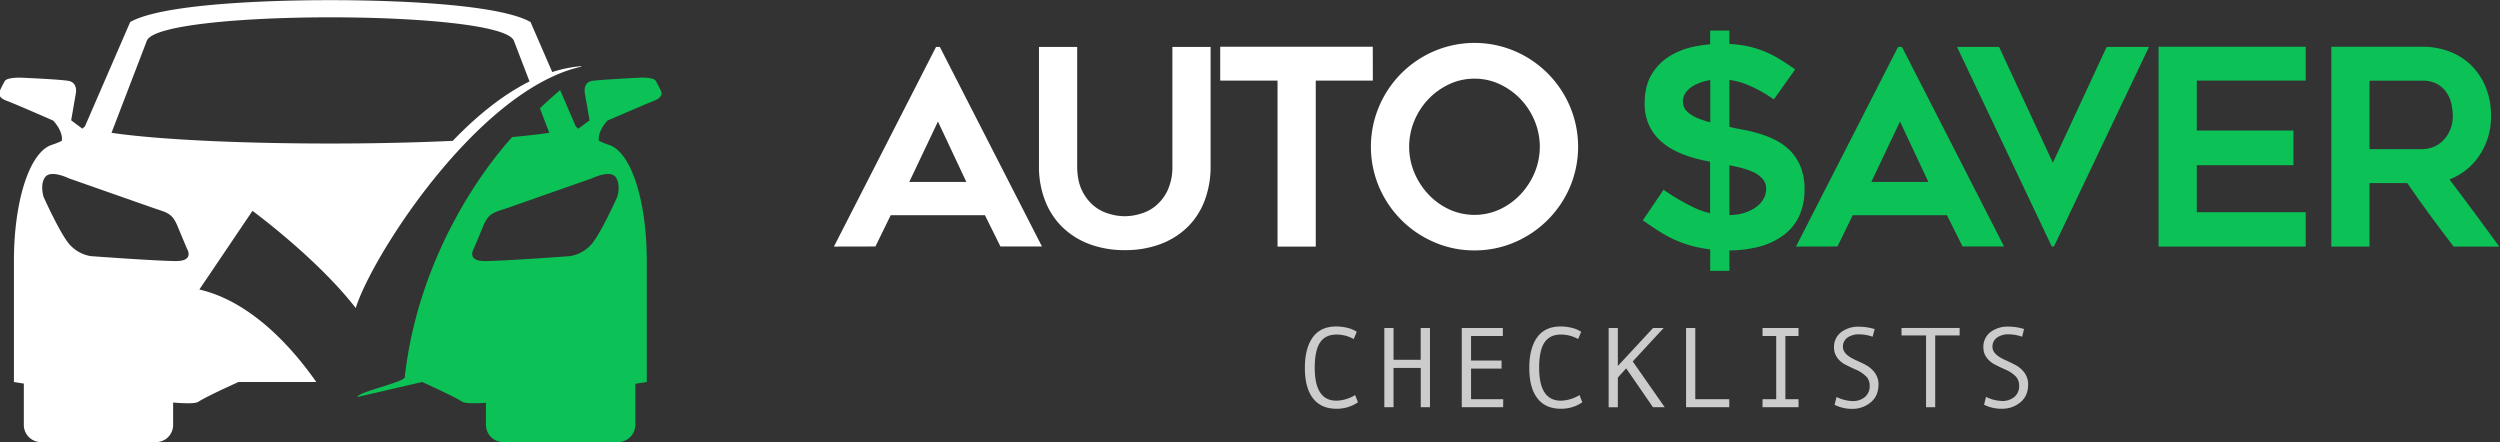
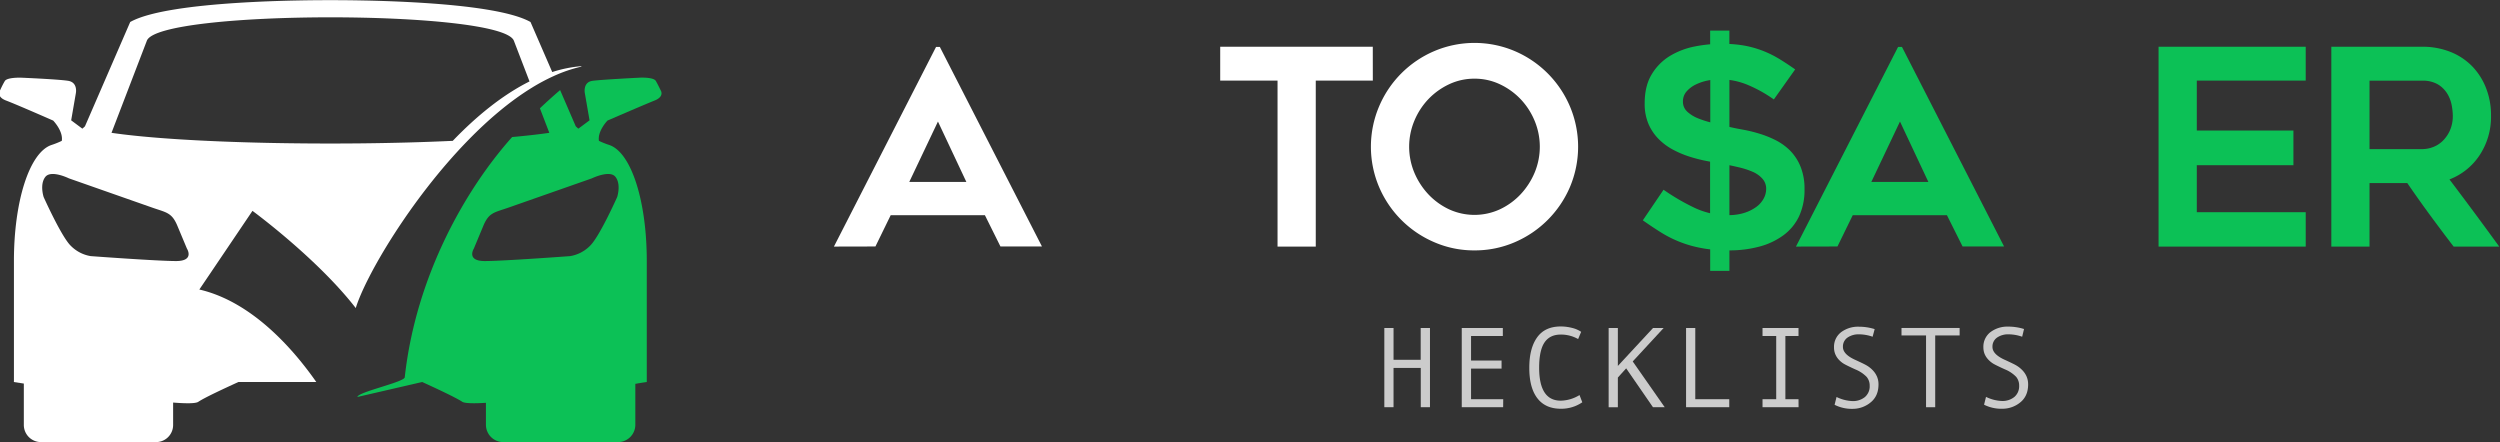
<svg xmlns="http://www.w3.org/2000/svg" width="1278" height="226" viewBox="0 0 1278 226">
  <rect x="0" y="0" width="1278" height="226" fill="#333333" stroke="none" />
  <defs>
    <style>.cls-1{fill:#ccc;}.cls-2,.cls-6{fill:#fff;}.cls-3,.cls-4{fill:#0cc156;}.cls-4,.cls-6{fill-rule:evenodd;}.cls-5{fill:none;}</style>
  </defs>
  <title>Artboard 1 copy</title>
  <g id="Light">
-     <path class="cls-1" d="M694.2,205.65a19,19,0,0,1-11.05,3.3q-7.87,0-12-5.4t-4.09-15.62q0-9.87,4-15.46t12.09-5.58a23.22,23.22,0,0,1,5.79.74,14.14,14.14,0,0,1,4.63,2l-1.55,3.7a17.7,17.7,0,0,0-8.87-2.3q-5.61,0-8.33,4.06t-2.73,12.85q0,16.89,11.06,16.88a18.85,18.85,0,0,0,9.58-2.87Z" />
    <path class="cls-1" d="M731,208.17h-4.71V188.08H712.38v20.09h-4.71V167.66h4.71v16.28h13.87V167.66H731Z" />
    <path class="cls-1" d="M768.41,208.17H747.25V167.66h21v4.11H752v12.55H767.6v4.1H752v15.65h16.45Z" />
    <path class="cls-1" d="M808.87,205.65a18.94,18.94,0,0,1-11,3.3q-7.87,0-12-5.4t-4.09-15.62q0-9.87,4-15.46t12.09-5.58a23.22,23.22,0,0,1,5.79.74,14.14,14.14,0,0,1,4.63,2l-1.55,3.7a17.7,17.7,0,0,0-8.87-2.3q-5.61,0-8.33,4.06t-2.73,12.85q0,16.89,11.06,16.88a18.85,18.85,0,0,0,9.58-2.87Z" />
    <path class="cls-1" d="M851,208.17H845l-13.7-19.87L827.05,193v15.21h-4.71V167.66h4.71v19.41l18-19.41h5.42l-15.82,17.11Z" />
    <path class="cls-1" d="M884,208.17H861.92V167.66h4.71v36.41H884Z" />
    <path class="cls-1" d="M919.43,208.17H901v-4.1h7v-32.3h-7v-4.11h18.4v4.11h-6.71v32.3h6.71Z" />
    <path class="cls-1" d="M957.28,172.14a21.33,21.33,0,0,0-6.86-1.23,9.92,9.92,0,0,0-6,1.68,5.53,5.53,0,0,0-2.31,4.78q0,3.67,6,6.46,4.49,2.05,5.93,2.87a14.62,14.62,0,0,1,2.95,2.21,11,11,0,0,1,2.39,3.31,9.86,9.86,0,0,1,.91,4.3q0,5.91-4,9.17A14.35,14.35,0,0,1,947,209a19.37,19.37,0,0,1-9.16-2.07l1-4a20.07,20.07,0,0,0,8.07,2.1,9.61,9.61,0,0,0,6.45-2.08,7.14,7.14,0,0,0,2.42-5.73,6.84,6.84,0,0,0-1.58-4.58,17,17,0,0,0-5.83-3.83q-4.35-2-5.63-2.75a11.63,11.63,0,0,1-2.55-2,9.49,9.49,0,0,1-1.95-2.9,8.78,8.78,0,0,1-.69-3.5,9.38,9.38,0,0,1,3.62-7.84,14.49,14.49,0,0,1,9.16-2.81,27.15,27.15,0,0,1,8,1.23Z" />
    <path class="cls-1" d="M1001.76,171.48H989.28v36.69H984.6V171.48H972.05v-3.82h29.71Z" />
    <path class="cls-1" d="M1033.73,172.14a21.33,21.33,0,0,0-6.86-1.23,9.89,9.89,0,0,0-6,1.68,5.54,5.54,0,0,0-2.32,4.78q0,3.67,6.06,6.46c3,1.37,5,2.33,5.93,2.87a14.3,14.3,0,0,1,2.94,2.21,11,11,0,0,1,2.4,3.31,10,10,0,0,1,.9,4.3q0,5.91-4,9.17a14.37,14.37,0,0,1-9.37,3.26,19.37,19.37,0,0,1-9.16-2.07l1-4a20,20,0,0,0,8.07,2.1,9.61,9.61,0,0,0,6.45-2.08,7.18,7.18,0,0,0,2.42-5.73,6.89,6.89,0,0,0-1.58-4.58,17,17,0,0,0-5.83-3.83q-4.37-2-5.64-2.75a11.59,11.59,0,0,1-2.54-2,9.49,9.49,0,0,1-2-2.9,8.78,8.78,0,0,1-.69-3.5,9.38,9.38,0,0,1,3.62-7.84,14.49,14.49,0,0,1,9.15-2.81,27.15,27.15,0,0,1,8,1.23Z" />
    <path class="cls-2" d="M426.3,126.05,478.5,24h1.95l52.2,102H511.43l-7.95-16H455.33l-7.81,16ZM464.82,93H494L479.48,62.13Z" />
-     <path class="cls-2" d="M574.93,127.86a50.38,50.38,0,0,1-18-3.07,39.62,39.62,0,0,1-13.81-8.65,38.16,38.16,0,0,1-8.86-13.54,47.74,47.74,0,0,1-3.14-17.72V24h19.53V84.78q0,7.66,2.52,12.68a23,23,0,0,0,6.21,7.94,21.42,21.42,0,0,0,8,4,26.41,26.41,0,0,0,15.22,0,21.57,21.57,0,0,0,8-4,23.26,23.26,0,0,0,6.21-7.94,28.29,28.29,0,0,0,2.51-12.68V24h19.54V84.88a49,49,0,0,1-3.07,17.72,37.6,37.6,0,0,1-8.79,13.54,39.66,39.66,0,0,1-13.82,8.65A50.76,50.76,0,0,1,574.93,127.86Z" />
    <path class="cls-2" d="M701.79,41.2H672.62v84.85H653.08V41.2H623.77V23.89h78Z" />
    <path class="cls-2" d="M753.7,128a50.88,50.88,0,0,1-20.51-4.19A53.48,53.48,0,0,1,705,95.62a52.81,52.81,0,0,1,0-41.23,53.29,53.29,0,0,1,28.19-28.26,52.66,52.66,0,0,1,41.17,0,53.38,53.38,0,0,1,28.19,28.26,52.92,52.92,0,0,1,0,41.23,53.57,53.57,0,0,1-28.19,28.19A51.28,51.28,0,0,1,753.7,128Zm.07-87.78a30.07,30.07,0,0,0-13,2.86,35.5,35.5,0,0,0-10.59,7.61A36.13,36.13,0,0,0,723,61.78a34.44,34.44,0,0,0,0,26.45,37.37,37.37,0,0,0,7.17,11.09A34.86,34.86,0,0,0,740.75,107a31.07,31.07,0,0,0,26,0,34.86,34.86,0,0,0,10.59-7.68,37.37,37.37,0,0,0,7.17-11.09,34.44,34.44,0,0,0,0-26.45,36.13,36.13,0,0,0-7.17-11.09,35.5,35.5,0,0,0-10.59-7.61A30.07,30.07,0,0,0,753.77,40.22Z" />
    <path class="cls-3" d="M918.1,126.05,970.29,24h2l52.19,102h-21.21l-8-16H947.13l-7.82,16ZM956.62,93h29.16L971.27,62.13Z" />
-     <path class="cls-3" d="M1098.55,24l-48.57,102h-1.11L1000.44,24h21.49l27.49,59.17L1076.92,24Z" />
    <path class="cls-3" d="M1123,41.2V66.74h49.4V84.46H1123v24h55.68v17.59h-75.22V23.89h75.22V41.2Z" />
    <path class="cls-3" d="M1211.3,126.05h-19.53V23.89h46.41a38.54,38.54,0,0,1,14.33,2.58,32,32,0,0,1,11.11,7.26,33.06,33.06,0,0,1,7.2,11.17,37.75,37.75,0,0,1,2.59,14.16,35.48,35.48,0,0,1-5.81,20.24,32.31,32.31,0,0,1-15.44,12.42q12.87,17,25.44,34.33h-23.31q-6.12-8-12-16t-11.69-16.47H1211.3Zm0-49.82h26.85a15.86,15.86,0,0,0,5.5-1,14.28,14.28,0,0,0,5.07-3.21,17.29,17.29,0,0,0,3.69-5.37,18.14,18.14,0,0,0,1.46-7.54,30.47,30.47,0,0,0-.56-5.3,17.38,17.38,0,0,0-2.22-5.86,14.3,14.3,0,0,0-4.73-4.75,15.14,15.14,0,0,0-8.21-1.95H1211.3Z" />
    <path class="cls-4" d="M920.4,85.09a25.14,25.14,0,0,0-5.3-8.1,28.87,28.87,0,0,0-7.47-5.37,51.44,51.44,0,0,0-8.44-3.35,72.81,72.81,0,0,0-8.24-2c-2.63-.47-4.93-.93-6.87-1.39V40.86a37.45,37.45,0,0,1,8.76,2.29,69.88,69.88,0,0,1,13.95,7.68l10.89-15.35q-4.75-3.36-8.86-5.8a53,53,0,0,0-8.44-4A51.25,51.25,0,0,0,891,23.19a63.2,63.2,0,0,0-6.94-.71V15.64h-9.83v7a72.63,72.63,0,0,0-8,1.14,39,39,0,0,0-12.56,4.82,27.41,27.41,0,0,0-9.28,9.35q-3.63,5.92-3.63,14.86a26,26,0,0,0,2,10.68,25,25,0,0,0,5.37,7.81,30.77,30.77,0,0,0,7.54,5.44,50,50,0,0,0,8.51,3.49,76.45,76.45,0,0,0,8.37,2.1l1.65.31V109a40.22,40.22,0,0,1-8-2.79A110.69,110.69,0,0,1,850.41,97l-10.6,15.63q4.74,3.34,9.21,6.14a58.77,58.77,0,0,0,20.58,8c1.47.29,3,.52,4.65.71v11h9.83V128a59,59,0,0,0,15.32-1.94,36.54,36.54,0,0,0,12.28-5.79,25.7,25.7,0,0,0,8-9.7,31.88,31.88,0,0,0,2.79-13.82A30,30,0,0,0,920.4,85.09Zm-52.12-24.5a18,18,0,0,1-5.73-3.48,6.81,6.81,0,0,1-2.23-5.17,7.68,7.68,0,0,1,1.89-5.23A14.71,14.71,0,0,1,867,43.15a24.62,24.62,0,0,1,6.07-2c.42-.09.83-.15,1.23-.22V62.54A49.77,49.77,0,0,1,868.28,60.59Zm33.35,40.83a12.66,12.66,0,0,1-3.77,4.32,20.87,20.87,0,0,1-6.14,3.07,26,26,0,0,1-7.64,1.16V84.46c1.53.32,3,.64,4.5,1a40.82,40.82,0,0,1,7.4,2.37,14.14,14.14,0,0,1,5,3.56,7.68,7.68,0,0,1,1.89,5.23A10.48,10.48,0,0,1,901.63,101.42Z" />
    <path class="cls-5" d="M90.76,115.63c-2.79-6.78-5.32-6.91-12.36-9.3L35.18,91.17s-9.31-4.53-12.1-.67-.8,10.24-.8,10.24,9,20.21,13.83,24.87a18.45,18.45,0,0,0,10.24,5.32s34,2.52,43.61,2.52,5.59-6.38,5.59-6.38Z" />
-     <path class="cls-5" d="M261.73,70.05c7.12-.63,13.54-1.35,19-2.15L276,55.37C271.41,59.72,266.6,64.61,261.73,70.05Z" />
+     <path class="cls-5" d="M261.73,70.05c7.12-.63,13.54-1.35,19-2.15L276,55.37Z" />
    <path class="cls-5" d="M270.69,41.63l-8-20.81c-6.11-15.95-181.5-15.95-187.62,0L57,67.9C94.32,73.37,173.22,74.75,231.45,72,243.39,59.57,256.69,48.63,270.69,41.63Z" />
-     <path class="cls-5" d="M259.37,106.33c-7.05,2.39-9.58,2.52-12.37,9.3l-4.78,11.44s-4.13,6.38,5.58,6.38,43.61-2.52,43.61-2.52a18.42,18.42,0,0,0,10.24-5.32c4.79-4.66,13.83-24.87,13.83-24.87s2.13-6.38-.8-10.24-12.1.67-12.1.67Z" />
    <path class="cls-4" d="M337.69,46.09s-1.2-2.53-2.39-4.66-8.38-1.72-8.38-1.72-18.75.93-23.94,1.59-4,6.38-4,6.38l2.4,13.83-5.72,4.26c-.93-.8-1.33-1.2-1.33-1.2l-8-18.52c-3.22,2.75-6.7,5.86-10.33,9.32l4.81,12.53c-5.51.8-11.93,1.52-19,2.15-23.59,26.37-49.18,70.82-54.9,122.82-.28,2.5-24,7.51-24.21,10.06l33.13-7.65c7.85,3.59,17.29,8,20.48,10.11,1.2.8,5.72.93,12.1.53v11.3a8.86,8.86,0,0,0,8.78,8.78H316a8.86,8.86,0,0,0,8.78-8.78v-21c3.72-.66,5.85-.93,5.85-.93v-62c0-30.32-7.85-55.32-19.15-59.17A41.19,41.19,0,0,1,306.17,72c-.79-5.06,4.39-10.37,4.39-10.37s18.75-8.12,24.07-10.24S337.69,46.09,337.69,46.09Zm-23,44.41c2.93,3.86.8,10.24.8,10.24s-9,20.21-13.83,24.87a18.42,18.42,0,0,1-10.24,5.32s-34,2.52-43.61,2.52-5.58-6.38-5.58-6.38L247,115.63c2.79-6.78,5.32-6.91,12.37-9.3l43.21-15.16S311.89,86.64,314.68,90.5Z" />
    <path class="cls-6" d="M282.3,36.83,271.2,11.25C251.39.08,178.52.08,168.81.08S86.37.08,66.56,11.25L43.43,64.57s-.4.4-1.33,1.2l-5.72-4.26,2.39-13.83s1.2-5.58-4-6.38-23.93-1.59-23.93-1.59-7.18-.27-8.38,1.72S.08,46.09.08,46.09s-2.27,3.32,3.06,5.32S27.2,61.65,27.2,61.65,32.39,67,31.59,72a40.62,40.62,0,0,1-5.32,2.13C15,78,7.12,103,7.12,133.32v61.83l-.13.13,5.19.8v21.14A8.77,8.77,0,0,0,21,226H79.86a8.74,8.74,0,0,0,8.64-8.78V205.79c6.78.53,11.57.53,12.9-.4,3.19-2.13,12.63-6.52,20.48-10.11h39.81C150.3,179,129.13,154.3,101.9,148l4.74-7,22.42-33.21s33.07,24.24,52.8,49.69c5-16.29,28-55.61,57.45-85.79,10.25-10.51,21.27-19.91,32.59-26.85a99.77,99.77,0,0,1,11.25-6,73,73,0,0,1,13.78-4.72l.47-.31A65.38,65.38,0,0,0,282.3,36.83ZM90,133.45c-9.57,0-43.61-2.52-43.61-2.52a18.45,18.45,0,0,1-10.24-5.32c-4.78-4.66-13.83-24.87-13.83-24.87s-2.12-6.38.8-10.24,12.1.67,12.1.67L78.4,106.33c7,2.39,9.57,2.52,12.36,9.3l4.79,11.44S99.67,133.45,90,133.45ZM231.45,72C173.22,74.75,94.32,73.37,57,67.9L75.07,20.82c6.12-15.95,181.51-15.95,187.62,0l8,20.81C256.69,48.63,243.39,59.57,231.45,72Z" />
  </g>
</svg>